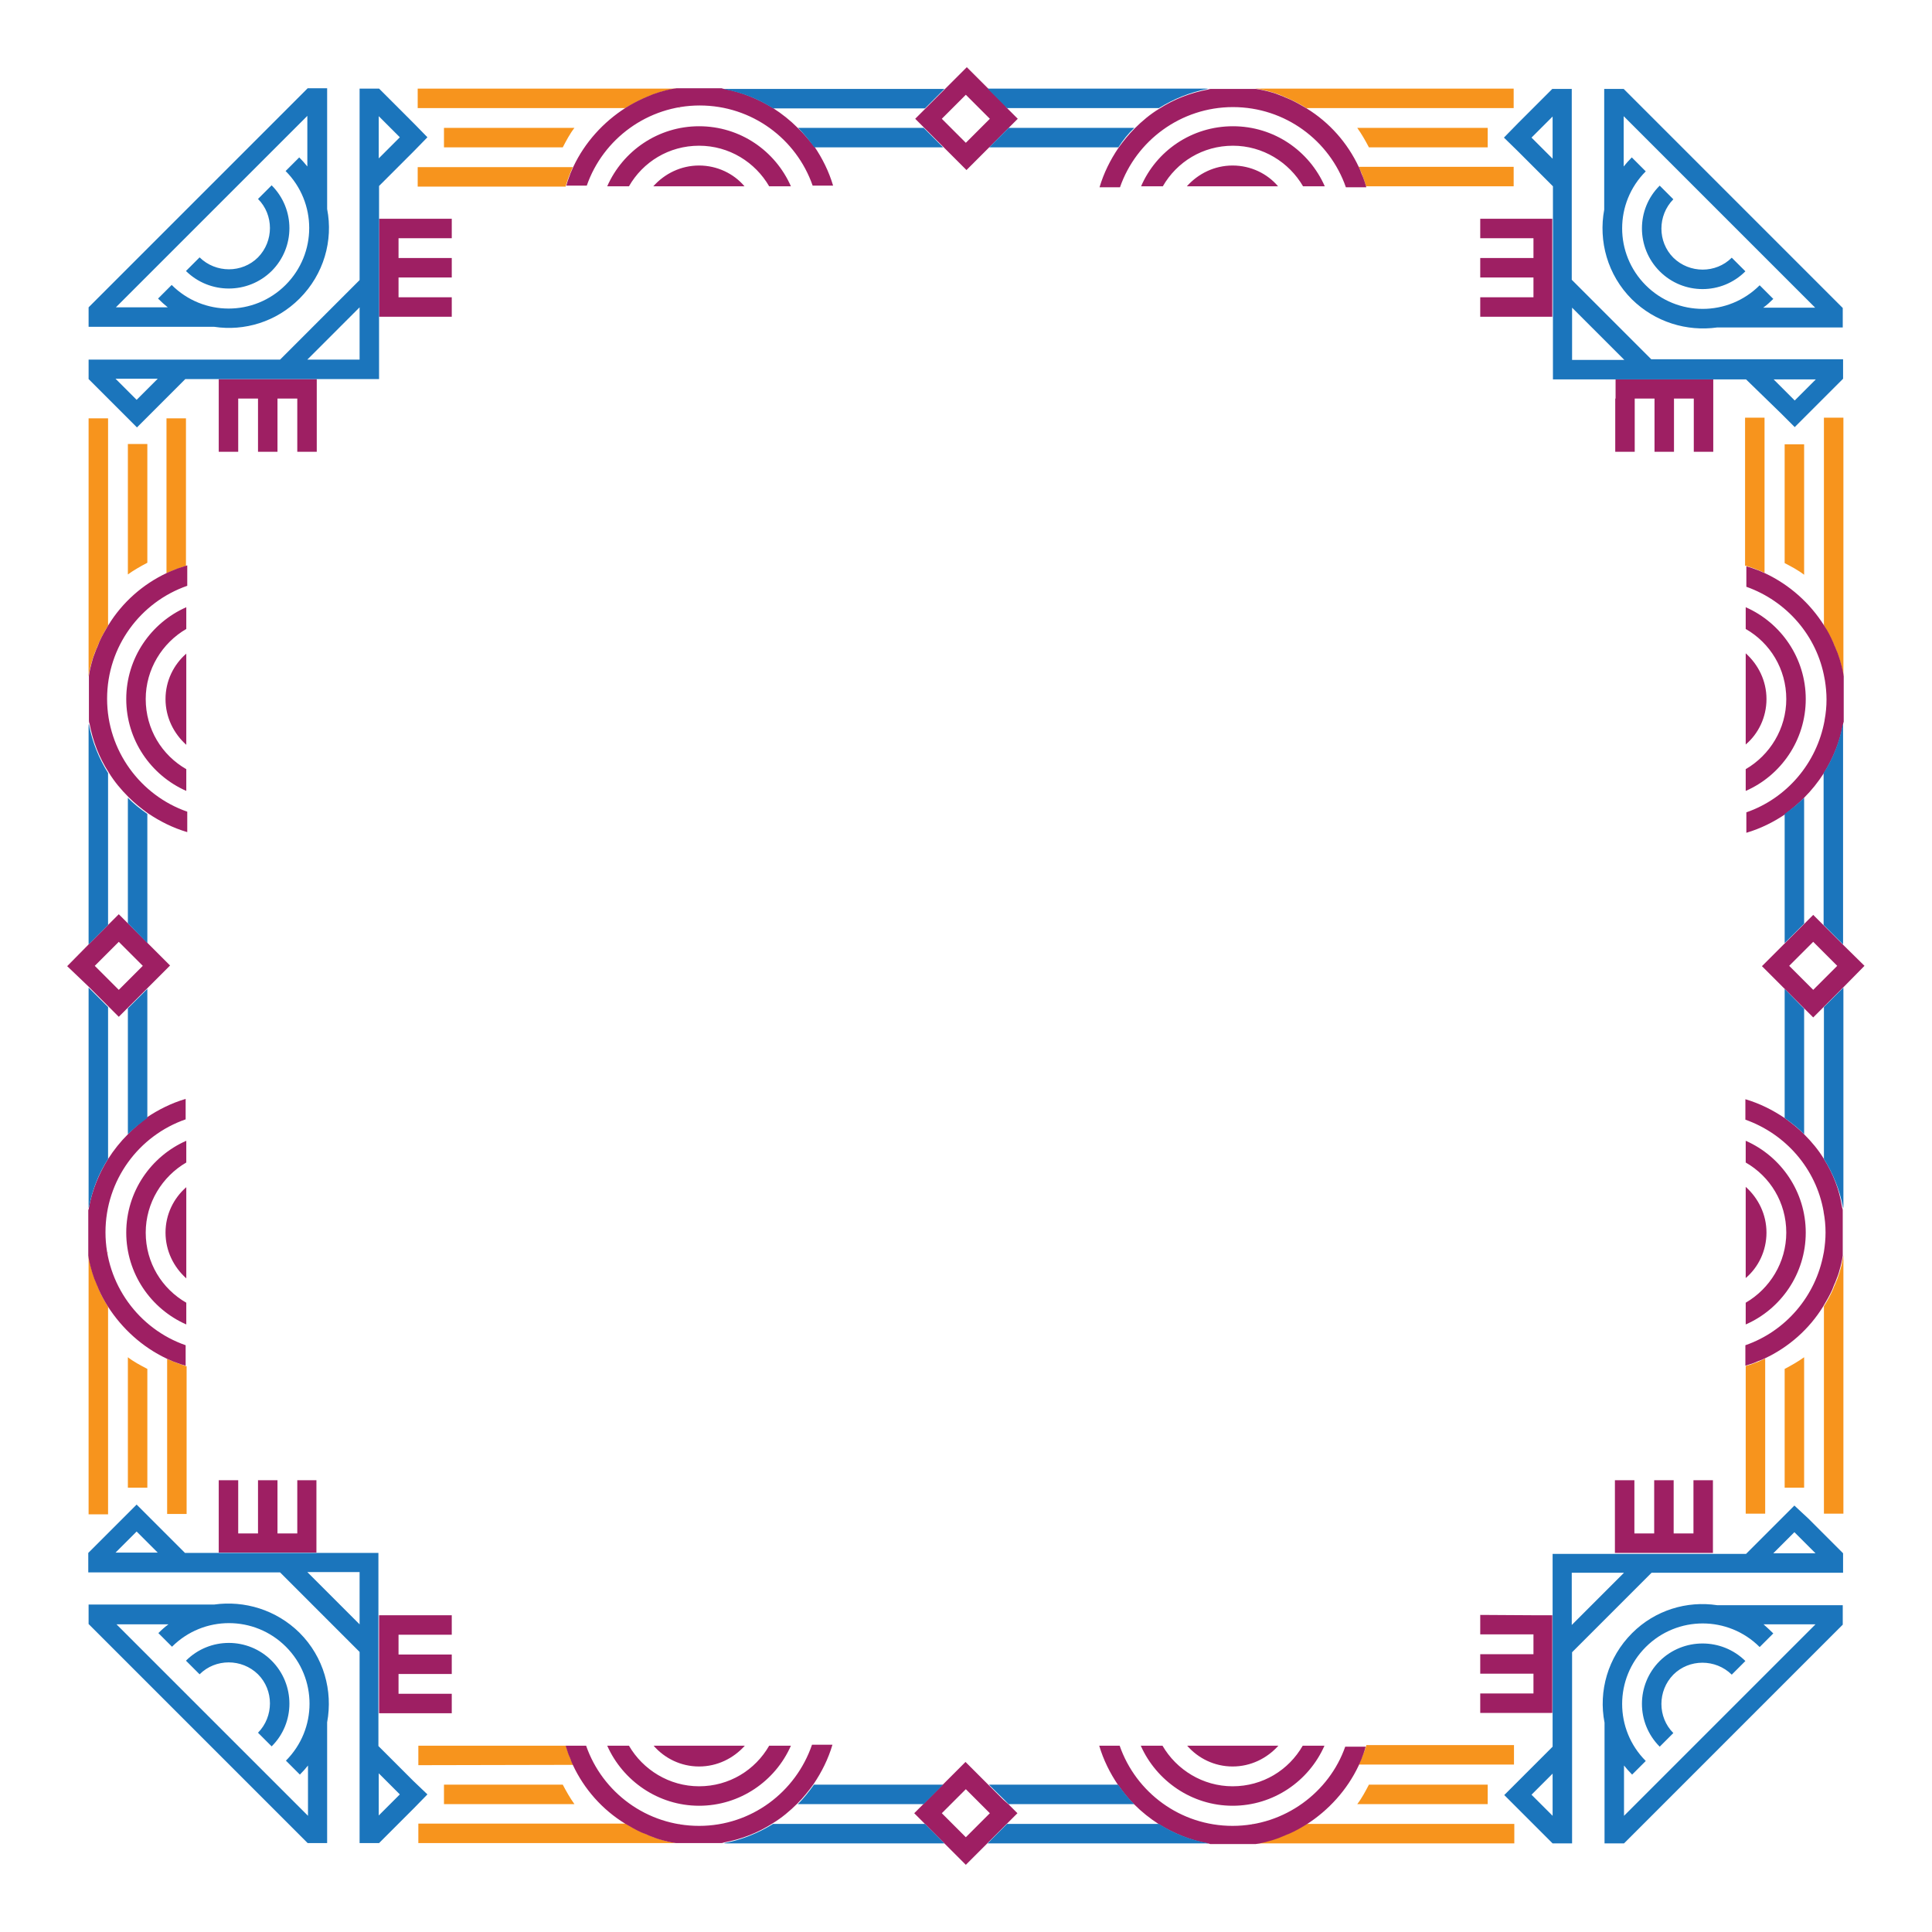
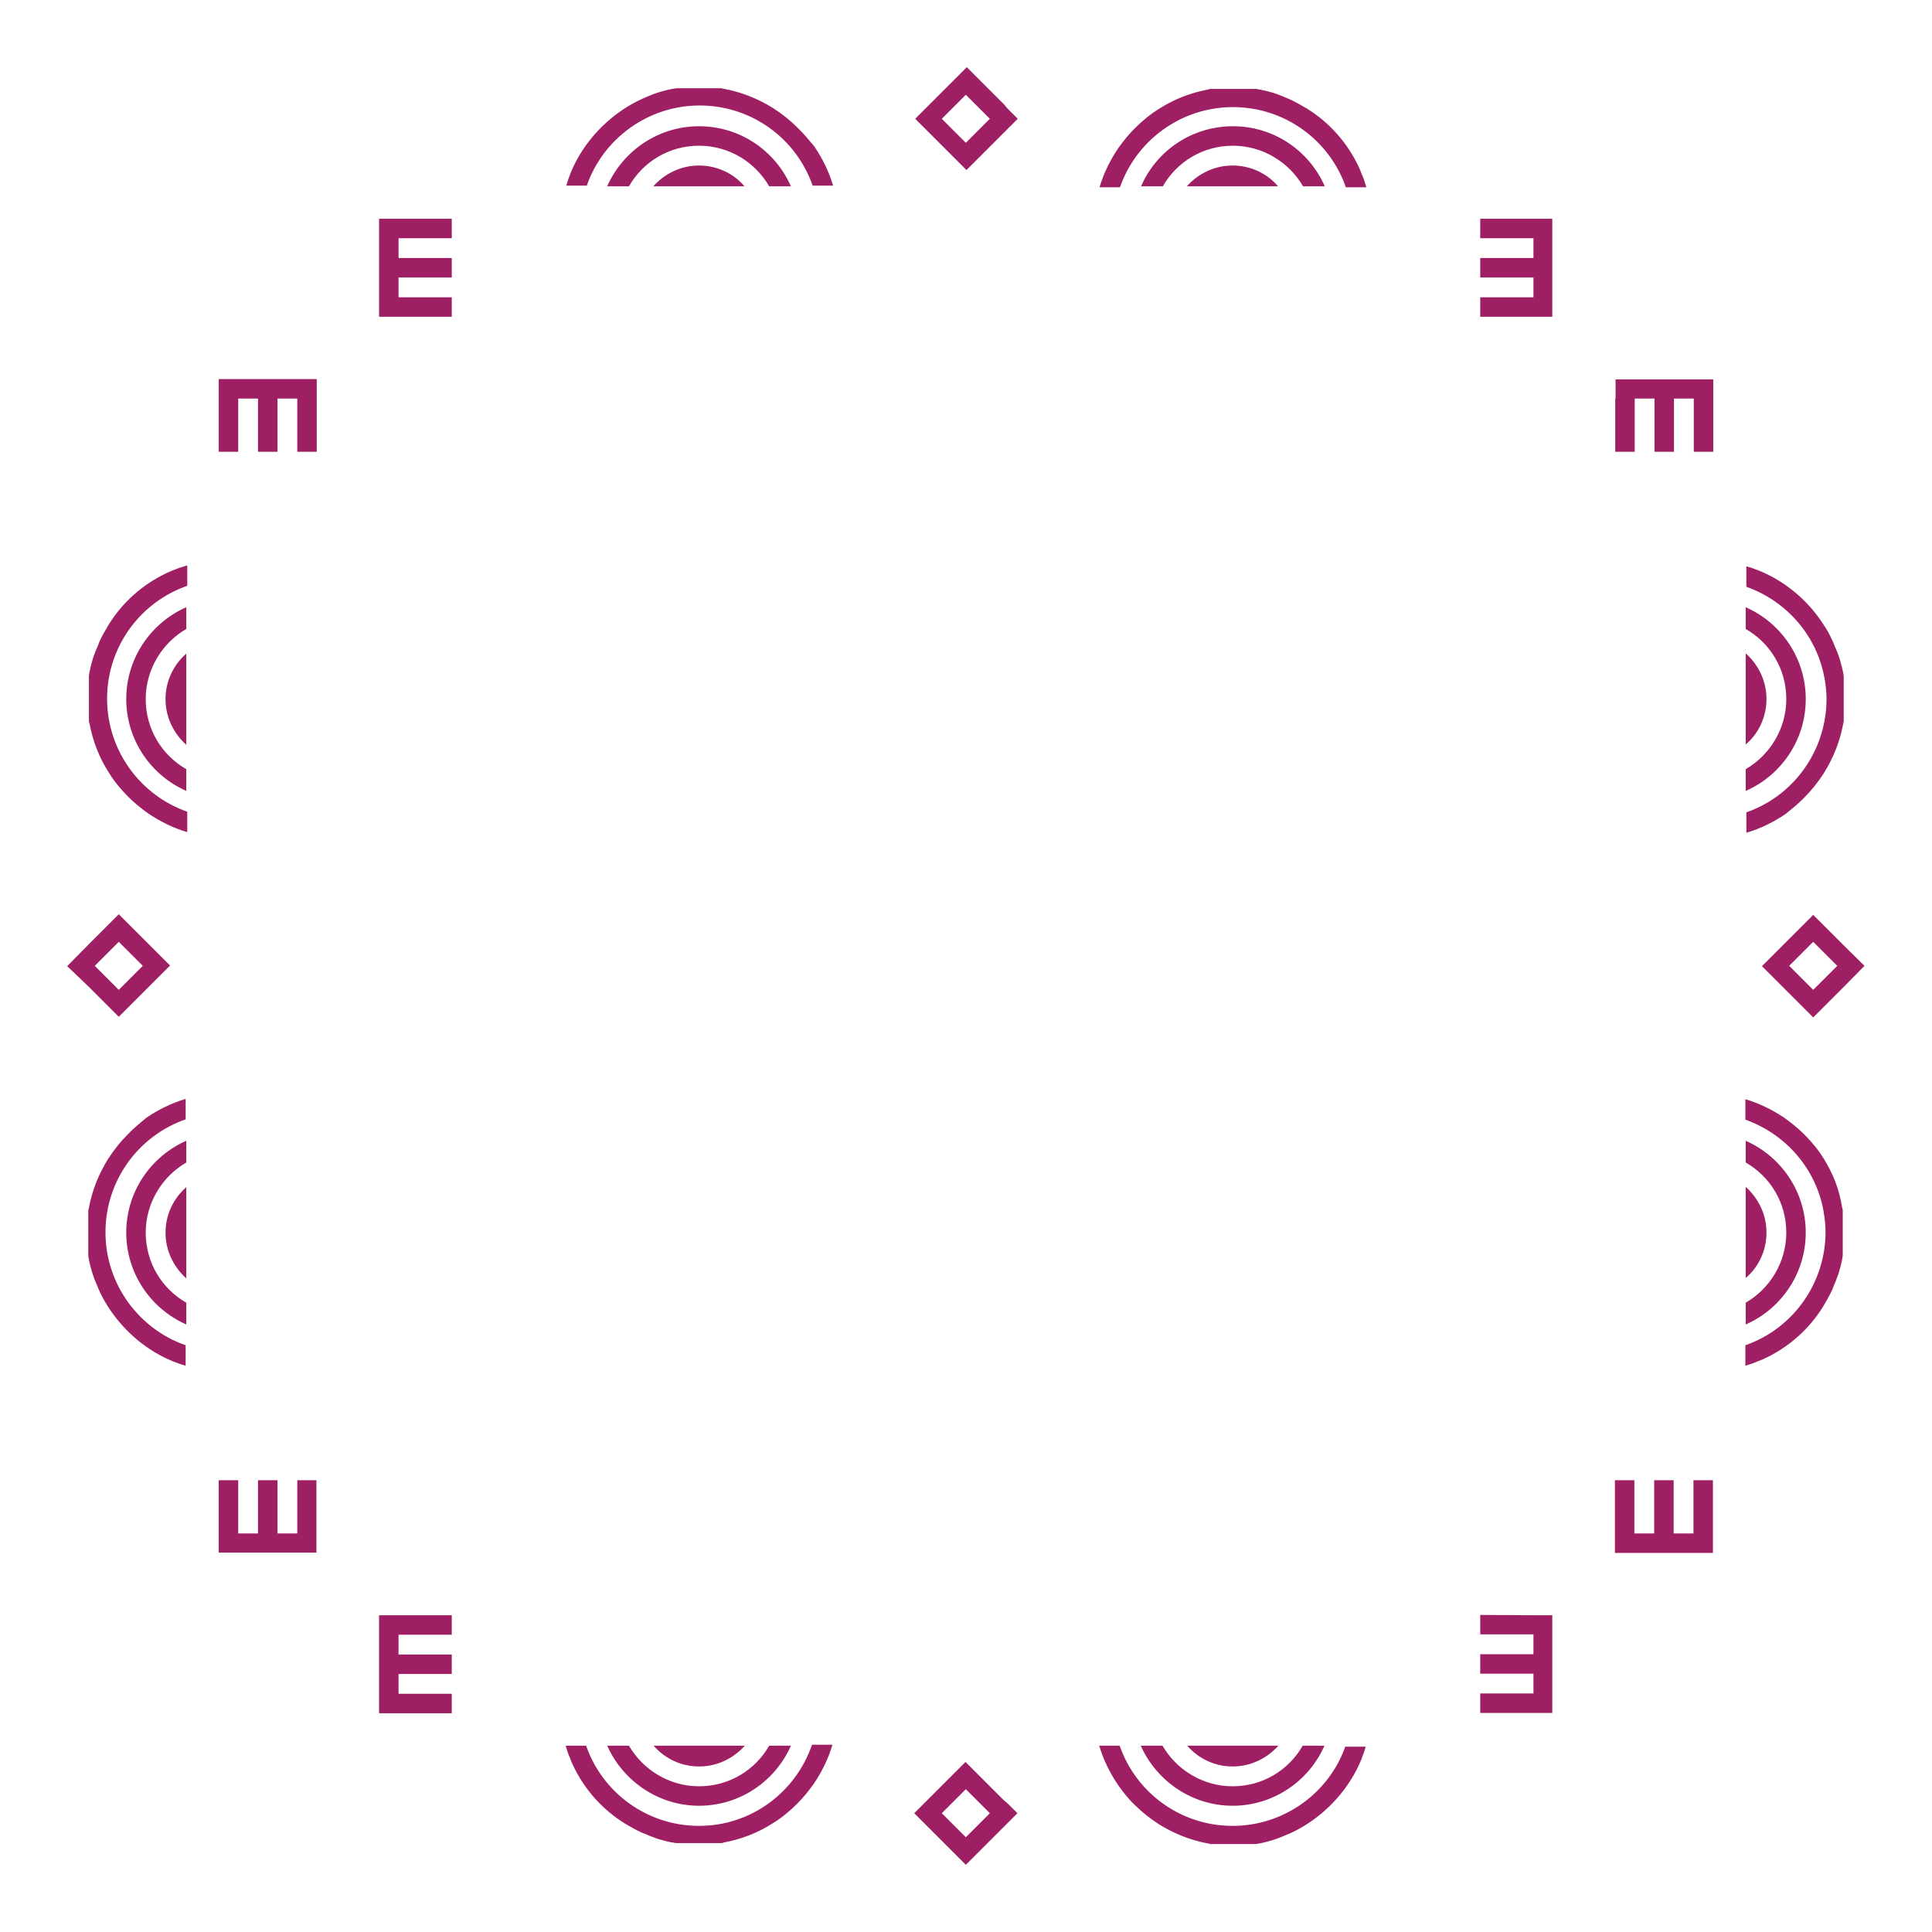
<svg xmlns="http://www.w3.org/2000/svg" id="Layer_1" viewBox="0 0 595.3 595.3">
  <style>.st0{fill:#f7941d}.st1{fill:#9e1f63}.st2{fill:#1b75bc}</style>
-   <path class="st0" d="M385.8 562h.5c-.2 0-.4.1-.5.1v-.1zm36-12.1c-1.1 2.1-2.2 4.2-3.6 6h40.2v-6h-36.6zm-.8-12.1c-.3.9-.5 1.7-.9 2.5-.1.2-.1.3-.2.5-.3.7-.5 1.4-.8 2-.1.3-.3.6-.4.9h47.8v-6H421v.1zm-23.6 27c-.3.1-.5.2-.8.3-.5.2-1 .4-1.4.6-.7.3-1.4.5-2.1.8l-.9.3c-.6.2-1.2.3-1.8.5-.3.1-.6.1-.8.2-.9.2-1.8.4-2.6.5h79.6v-6h-63.9c-1.8 1-3.5 2-5.3 2.8zm-220.8-21c-.1-.3-.3-.6-.4-.9-.3-.7-.6-1.3-.8-2-.1-.2-.1-.3-.2-.5-.3-.8-.6-1.7-.8-2.5h-45.5v6l47.7-.1zm28.4 23.4c-.6-.2-1.2-.3-1.8-.5l-.9-.3c-.7-.2-1.4-.5-2.1-.8-.5-.2-1-.4-1.4-.6-.3-.1-.5-.2-.8-.3-1.8-.8-3.6-1.8-5.2-2.8h-63.9v6h79.6c-.9-.1-1.8-.3-2.7-.5-.3 0-.6-.1-.8-.2zm4.5-5.1v-.1h-.5c.1 0 .3.1.5.1zm-72.7-12.2v6H177c-1.3-1.8-2.5-3.9-3.6-6h-36.6zm72.7-516.6v-.1c-.2 0-.4.1-.5.1h.5zm-80.7 0h63.9c1.7-1 3.4-2 5.2-2.8.2-.1.5-.2.7-.3.5-.2 1-.4 1.4-.6.7-.3 1.4-.5 2.1-.8l.9-.3c.6-.2 1.2-.3 1.8-.5.3-.1.6-.1.8-.2.9-.2 1.8-.4 2.7-.5h-79.6v6zm8 6.1v6h36.6c1.1-2.1 2.2-4.2 3.6-6h-40.2zm37.5 18c.3-.9.5-1.7.8-2.5.1-.2.1-.3.2-.5.3-.7.5-1.4.8-2 .1-.3.3-.6.4-.9h-47.8v6h45.6v-.1zm211.5-24.1h.5c-.2 0-.4-.1-.5-.1v.1zm72.6 12.1v-6h-40.2c1.3 1.8 2.5 3.9 3.6 6h36.6zm-39.3 7c.3.7.6 1.3.8 2 .1.2.1.3.2.5.3.8.6 1.7.8 2.5h45.5v-6h-47.8c.2.3.4.7.5 1zm-32.3-25.1c.9.1 1.8.3 2.7.5.3.1.6.1.9.2.6.2 1.2.3 1.8.5l.9.3c.7.2 1.4.5 2.1.8.5.2 1 .4 1.4.6.2.1.5.2.7.3 1.8.8 3.6 1.8 5.2 2.8h63.9v-6h-79.6zm-353.5 359v-.5h-.1c0 .2.1.3.1.5zm-3.1 10.3c-.2-.5-.4-1-.6-1.4-.3-.7-.5-1.4-.8-2.1l-.3-.9c-.2-.6-.3-1.2-.5-1.8-.1-.3-.1-.6-.2-.8-.2-.9-.4-1.8-.5-2.6v79.6h6v-63.9c-1-1.7-2-3.4-2.8-5.2-.1-.4-.2-.6-.3-.9zm9.2 61.8h6v-36.6c-2.1-1.1-4.2-2.2-6-3.6v40.2zm15.5-38.3c-.2-.1-.3-.1-.5-.2-.7-.3-1.4-.5-2-.8-.3-.1-.6-.3-.9-.4v47.8h6V421c-.9-.3-1.8-.6-2.6-.9zM33.3 209.5v-.5c0 .1-.1.3 0 .5zm6.1-32.5c1.8-1.3 3.9-2.5 6-3.6v-36.6h-6V177zm12-.4c.3-.1.6-.3.9-.4.7-.3 1.3-.6 2-.8.2-.1.3-.1.5-.2.8-.3 1.7-.6 2.5-.8v-45.5h-6v47.7zm-24.1 31.9c.1-.9.3-1.8.5-2.7.1-.3.1-.6.2-.8.2-.6.3-1.2.5-1.8l.3-.9c.2-.7.5-1.4.8-2.1.2-.5.4-1 .6-1.4.1-.3.2-.5.3-.8.8-1.8 1.8-3.6 2.8-5.2v-63.9h-6v79.6zm534.8 1c0-.2-.1-.4-.1-.5l.1.5zm-12.2-36c2.1 1.1 4.2 2.2 6 3.6v-40.2h-6v36.6zm12.1-44.7v63.9c1 1.7 2 3.4 2.8 5.2.1.3.2.5.3.8.2.5.4 1 .6 1.4.3.7.5 1.4.8 2.1l.3.9c.2.6.3 1.2.5 1.8.1.3.1.6.2.8.2.9.4 1.8.5 2.6v-79.6h-6zm-24.2 45.5s.1 0 0 0c.9.3 1.7.5 2.5.8.2.1.4.1.5.2.7.3 1.4.5 2 .8.3.1.6.3.9.4v-47.8h-6v45.6zm24.3 211.5l-.1.5c0-.2.1-.3.1-.5zm-12.2 72.6h6v-40.2c-1.8 1.3-3.9 2.5-6 3.6v36.6zm17.6-68.9c-.1.3-.1.6-.2.8-.2.6-.3 1.2-.5 1.8l-.3.9c-.2.7-.5 1.4-.8 2.1-.2.5-.4 1-.6 1.4-.1.3-.2.5-.3.8-.8 1.8-1.8 3.6-2.8 5.2v63.9h6v-79.6c-.2.9-.3 1.8-.5 2.7zm-26.6 30.4c-.2.1-.3.1-.5.2-.8.3-1.7.6-2.5.8v45.5h6v-47.8c-.3.1-.6.3-.9.4-.8.4-1.4.7-2.1.9z" />
  <path class="st1" d="M472.5 497.7h5.8v30.1h-22.2v-6h16.4v-6.1h-16.4v-6h16.4v-6.1h-16.4v-6l16.4.1zm-92.7 46.6c5.6 0 10.6-2.5 14.1-6.4h-28.1c3.4 3.9 8.4 6.4 14 6.4zm0 12.1c12.6 0 23.5-7.6 28.3-18.5h-6.7c-4.3 7.5-12.3 12.5-21.6 12.5-9.2 0-17.3-5.1-21.6-12.5h-6.7c4.8 10.8 15.7 18.5 28.3 18.5zm0 6.2c-16.1 0-29.8-10.3-34.8-24.7h-6.3c1.3 4.4 3.3 8.4 5.8 12.1 1.5 2.1 3.1 4.2 5 6 2.3 2.3 4.8 4.3 7.6 6.1 4.5 2.8 9.6 4.9 15 5.9.3 0 .5.1.8.2h14c.9-.1 1.8-.3 2.6-.5.3-.1.6-.1.8-.2.6-.2 1.2-.3 1.8-.5l.9-.3c.7-.2 1.4-.5 2.1-.8.5-.2 1-.4 1.4-.6.3-.1.5-.2.8-.3 1.8-.8 3.6-1.8 5.2-2.8 6.9-4.4 12.6-10.7 16.1-18.1.1-.3.3-.6.4-.9.3-.7.6-1.3.8-2 .1-.2.1-.3.2-.5.3-.8.6-1.7.8-2.5h-6.3c-4.9 14-18.6 24.4-34.7 24.4zm-257-64.9h-6v30.2h22.4v-6h-16.4v-6.1h16.4v-6h-16.4v-6.1h16.4v-6h-16.4zm92.6 64.9c-16.1 0-29.8-10.3-34.8-24.7h-6.3c.3.9.5 1.7.8 2.5.1.2.1.3.2.5.3.7.6 1.4.8 2 .1.3.3.6.4.9 3.5 7.5 9.1 13.8 16.1 18.1 1.7 1 3.4 2 5.2 2.8.3.1.5.2.8.3.5.2 1 .4 1.4.6.7.3 1.4.5 2.1.8l.9.3c.6.2 1.2.3 1.8.5.3.1.6.1.8.2.9.2 1.8.4 2.7.5h14c.3 0 .5-.1.8-.2 5.4-1 10.5-3 15-5.9 2.8-1.7 5.3-3.8 7.6-6.1 1.8-1.8 3.5-3.9 5-6 2.5-3.7 4.5-7.7 5.8-12.1h-6.3c-5 14.6-18.7 25-34.8 25zm0-18.3c5.6 0 10.6-2.5 14.1-6.4h-28.1c3.4 3.9 8.4 6.4 14 6.4zm0 12.1c12.6 0 23.5-7.6 28.3-18.5H237c-4.3 7.5-12.3 12.5-21.6 12.5-9.2 0-17.3-5.1-21.6-12.5h-6.7c4.8 10.8 15.7 18.5 28.3 18.5zm6.5 5.6zm88.8-6.1l2.8 2.8-3.3 3.3-1 1-5 5-6.6 6.6-6.6-6.6-5-5-1-1-3.3-3.3 2.8-2.8 1.4-1.4 4.6-4.6 7-7 7 7 4.6 4.6 1.6 1.4zm-5.7 2.8l-7.4-7.4-7.4 7.4 7.4 7.4 7.4-7.4zM116.8 67.4v30.2h22.4v-6h-16.4v-6.1h16.4v-6h-16.4v-6.1h16.4v-6h-22.4zM215.4 51c-5.6 0-10.6 2.5-14.1 6.4h28.1c-3.3-3.9-8.4-6.4-14-6.4zm21.6 6.4h6.7c-4.8-10.9-15.6-18.5-28.3-18.5-12.6 0-23.5 7.6-28.3 18.5h6.7c4.3-7.5 12.3-12.5 21.6-12.5S232.7 50 237 57.4zm8.8-18c-2.3-2.3-4.8-4.3-7.6-6.1-4.5-2.8-9.6-4.9-15-5.9-.3 0-.5-.1-.8-.2h-14c-.9.1-1.8.3-2.7.5-.3.1-.6.1-.8.2-.6.2-1.2.3-1.8.5l-.9.3c-.7.2-1.4.5-2.1.8-.5.2-1 .4-1.4.6-.3.1-.5.2-.7.3-1.8.8-3.6 1.8-5.2 2.8-6.9 4.4-12.6 10.7-16.1 18.1-.1.3-.3.6-.4.9-.3.7-.6 1.3-.8 2-.1.2-.1.3-.2.5-.3.8-.6 1.7-.8 2.5h6.3c5-14.4 18.8-24.7 34.8-24.7 16.1 0 29.8 10.3 34.8 24.7h6.3c-1.3-4.4-3.3-8.4-5.8-12.1-1.6-1.9-3.2-3.9-5.1-5.7zm210.3 28v6h16.4v6.1h-16.4v6h16.4v6.1h-16.4v6h22.2V67.4h-22.2zM379.8 51c-5.6 0-10.6 2.5-14.1 6.4h28.1c-3.3-3.9-8.4-6.4-14-6.4zm40.3 3.9c-.1-.2-.1-.3-.2-.5-.3-.7-.6-1.4-.8-2-.1-.3-.3-.6-.4-.9-3.5-7.5-9.1-13.8-16.1-18.1-1.7-1-3.4-2-5.2-2.8-.2-.1-.5-.2-.7-.3-.5-.2-1-.4-1.4-.6-.7-.3-1.4-.5-2.1-.8l-.9-.3c-.6-.2-1.2-.3-1.8-.5-.3-.1-.6-.1-.9-.2-.9-.2-1.8-.4-2.6-.5h-14c-.3 0-.5.1-.8.2-5.4 1-10.5 3-15 5.9-2.8 1.7-5.3 3.8-7.6 6.1-1.8 1.8-3.5 3.9-5 6-2.5 3.7-4.5 7.7-5.8 12.1h6.3c5-14.4 18.8-24.7 34.8-24.7 16.1 0 29.8 10.3 34.8 24.7h6.3c-.3-1.1-.6-2-.9-2.8zm-68.5 2.5h6.7c4.3-7.5 12.3-12.5 21.6-12.5 9.2 0 17.3 5.1 21.6 12.5h6.7c-4.8-10.9-15.6-18.5-28.3-18.5s-23.6 7.6-28.3 18.5zm21.8-24.1zm-63.1 0l3.3 3.3-2.8 2.8-1.4 1.4-4.6 4.6-7 7-7-7-4.6-4.6-1.4-1.4-2.8-2.8 3.3-3.3 1-1 5-5 6.6-6.6 6.6 6.6 5 5 .8 1zm-5.3 3.3l-7.4-7.4-7.4 7.4 7.4 7.4 7.4-7.4zM97.6 456.1h-6v16.4h-6.1v-16.4h-6v16.4h-6.1v-16.4h-6v22.3h30.1v-22.3zm-58.7-76.3c0 12.6 7.6 23.5 18.5 28.3v-6.7c-7.5-4.3-12.5-12.3-12.5-21.6 0-9.2 5.1-17.3 12.5-21.6v-6.7c-10.9 4.8-18.5 15.7-18.5 28.3zm12.1 0c0 5.6 2.5 10.6 6.4 14.1v-28.1c-3.9 3.4-6.4 8.4-6.4 14zm-11.6-30.3c-2.3 2.3-4.3 4.8-6.1 7.6-2.8 4.5-4.9 9.6-5.9 15 0 .3-.1.5-.2.8v14c.1.9.3 1.8.5 2.6.1.3.1.6.2.8.2.6.3 1.2.5 1.8l.3.9c.2.7.5 1.4.8 2.1.2.5.4 1 .6 1.4.1.3.2.5.3.8.8 1.8 1.8 3.6 2.8 5.2 4.4 6.9 10.7 12.6 18.1 16.1.3.1.6.3.9.4.7.3 1.3.6 2 .8.2.1.3.1.5.2.8.3 1.7.6 2.5.8v-6.3c-14.4-5-24.7-18.8-24.7-34.8 0-16.1 10.3-29.8 24.7-34.8v-6.3c-4.4 1.3-8.4 3.3-12.1 5.8-1.9 1.6-3.9 3.2-5.7 5.1zm52.2-232.7H67.4v22.4h6v-16.4h6.1v16.4h6v-16.4h6.1v16.4h6v-22.4h-6zm-52.7 98.6c0 12.6 7.6 23.5 18.5 28.3V237c-7.5-4.3-12.5-12.3-12.5-21.6 0-9.2 5.1-17.3 12.5-21.6v-6.7c-10.9 4.8-18.5 15.7-18.5 28.3zm16-40.3c-.2.1-.4.1-.5.2-.7.3-1.4.5-2 .8-.3.1-.6.3-.9.4-7.5 3.5-13.8 9.1-18.1 16.1-1 1.7-2 3.4-2.8 5.2-.1.3-.2.5-.3.8-.2.5-.4 1-.6 1.4-.3.7-.5 1.4-.8 2.1l-.3.9c-.2.6-.3 1.2-.5 1.8-.1.3-.1.6-.2.8-.2.9-.4 1.8-.5 2.6v14c0 .3.1.5.2.8 1 5.4 3 10.5 5.9 15 1.7 2.8 3.8 5.3 6.1 7.6 1.8 1.8 3.9 3.5 6 5 3.7 2.5 7.7 4.5 12.1 5.8v-6.3c-14.4-5-24.7-18.8-24.7-34.8 0-16.1 10.3-29.8 24.7-34.8v-6.3c-1.1.4-2 .6-2.8.9zM51 215.4c0 5.6 2.5 10.6 6.4 14.1v-28.1c-3.9 3.4-6.4 8.4-6.4 14zm-17.7 6.5zm-12.6 75.8l6.6-6.7 5-5 1-1 3.3-3.3 2.8 2.8 1.4 1.4 4.6 4.6 7 7-7 7-4.6 4.6-1.4 1.4-2.8 2.8-3.3-3.3-1-1-5-5-6.6-6.3zm8.5-.1l7.4 7.4 7.4-7.4-7.4-7.4-7.4 7.4zm468.5-174.8v16.4h6v-16.4h6.1v16.4h6v-16.4h6.1v16.4h6v-22.3h-30.1v5.9zm58.7 92.6c0-12.6-7.6-23.5-18.5-28.3v6.7c7.5 4.3 12.5 12.3 12.5 21.6 0 9.2-5.1 17.3-12.5 21.6v6.7c10.8-4.7 18.5-15.6 18.5-28.3zm-12.1 0c0-5.6-2.5-10.6-6.4-14.1v28.1c3.9-3.3 6.4-8.4 6.4-14zm11.6 30.4c2.3-2.3 4.3-4.8 6.1-7.6 2.8-4.5 4.9-9.6 5.9-15 0-.3.1-.5.2-.8v-14c-.1-.9-.3-1.8-.5-2.6-.1-.3-.1-.6-.2-.8-.2-.6-.3-1.2-.5-1.8l-.3-.9c-.2-.7-.5-1.4-.8-2.1-.2-.5-.4-1-.6-1.4-.1-.3-.2-.5-.3-.8-.8-1.8-1.7-3.6-2.8-5.2-4.4-7-10.7-12.6-18.1-16.1-.3-.1-.6-.3-.9-.4-.7-.3-1.3-.6-2-.8-.2-.1-.3-.1-.5-.2-.8-.3-1.7-.6-2.5-.8v6.3c12.4 4.4 21.8 15.1 24.1 28.3 0 .2.1.4.1.5.3 1.9.5 3.9.5 5.9 0 2.2-.2 4.3-.6 6.4v.1c-2.4 13.2-11.7 24-24.1 28.3v6.3c4.4-1.3 8.4-3.3 12.1-5.8 1.8-1.5 3.9-3.1 5.7-5zm-34.1 226.7h-6.1v-16.4h-6v16.4h-6.1v-16.4h-6v22.4h30.2v-22.4h-6v16.4zm22.5-92.7c0-5.6-2.5-10.6-6.4-14.1v28.1c3.9-3.3 6.4-8.4 6.4-14zm12.1 0c0-12.6-7.6-23.5-18.5-28.3v6.7c7.5 4.3 12.5 12.3 12.5 21.6 0 9.2-5.1 17.3-12.5 21.6v6.7c10.8-4.7 18.5-15.6 18.5-28.3zm5.6-22.7c-1.7-2.8-3.8-5.3-6.1-7.6-1.8-1.8-3.9-3.5-6-5-3.7-2.5-7.7-4.5-12.1-5.8v6.3c12.4 4.4 21.8 15.1 24.1 28.3v.1c.4 2.1.6 4.2.6 6.4 0 2-.2 4-.5 5.9 0 .2-.1.4-.1.5-2.4 13.2-11.7 24-24.1 28.3v6.3c.9-.3 1.7-.5 2.5-.8.2-.1.3-.1.5-.2.7-.3 1.4-.6 2-.8.3-.1.6-.3.9-.4 7.5-3.5 13.8-9.1 18.1-16.1 1-1.7 2-3.4 2.8-5.2.1-.2.2-.5.3-.8.2-.5.4-1 .6-1.4.3-.7.5-1.4.8-2.1l.3-.9c.2-.6.3-1.2.5-1.8.1-.3.1-.6.2-.8.2-.9.4-1.8.5-2.6v-14c0-.3-.1-.5-.2-.8-.8-5.5-2.8-10.5-5.6-15zm12.5-59.5l-6.5 6.6-5 5-1 1-3.3 3.3-2.8-2.8-1.4-1.4-4.6-4.6-7-7 7-7 4.6-4.6 1.4-1.4 2.8-2.8 3.3 3.3 1 1 5 5 6.5 6.4zm-8.4 0l-7.4-7.4-7.4 7.4 7.4 7.4 7.4-7.4z" />
-   <path class="st2" d="M304.7 549.9h39.8c1.5 2.1 3.1 4.2 5 6h-38.7l-1.4-1.4-4.7-4.6zm5.6 12.1l-1 1-5 5h67.8v-.1c-5.4-1-10.5-3-15-5.9h-46.8zm-25.7-6.1l1.4-1.4 4.6-4.6h-39.8c-1.5 2.1-3.1 4.2-5 6h38.8zm.4 6.1h-46.8c-4.5 2.8-9.6 4.9-15 5.9v.1H291l-5-5-1-1zm88.4 0zM223.2 27.5c5.4 1 10.5 3 15 5.9H285l1-1 5-5h-67.8v.1zm67.4 17.9l-4.6-4.6-1.4-1.4h-38.7c1.8 1.8 3.5 3.9 5 6h39.7zm18.7-13.1l1 1h46.8c4.5-2.8 9.6-4.9 15-5.9v-.1h-67.8l5 5zm40.2 7.1h-38.7l-1.4 1.4-4.6 4.6h39.8c1.4-2.2 3-4.2 4.9-6zm-127.6-6.1zM27.3 372.1h.1c1-5.4 3-10.5 5.9-15v-46.8l-1-1-5-5v67.8zm12.1-22.6c1.8-1.8 3.9-3.5 6-5v-39.8l-4.6 4.6-1.4 1.4v38.8zM33.3 285v-46.8c-2.8-4.5-4.9-9.6-5.9-15h-.1V291l5-5 1-1zm12.1 5.6v-39.8c-2.1-1.5-4.2-3.1-6-5v38.7l1.4 1.4 4.6 4.7zm-12.1 82.8zm534.5-150.2c-1 5.4-3 10.5-5.9 15V285l1 1 5 5v-67.8h-.1zm-11.9 22.6c-1.8 1.8-3.9 3.5-6 5v39.8l4.6-4.6 1.4-1.4v-38.8zm6.1 64.5v46.8c2.8 4.5 4.9 9.6 5.9 15h.1v-67.8l-5 5-1 1zm-12.1-5.6v39.8c2.1 1.5 4.2 3.1 6 5v-38.7l-1.4-1.4-4.6-4.7zm12.1-82.8zM463.4 42.4l4.2-4.3 10.7-10.7h6v58.8l24.5 24.5h59.1v6l-10.7 10.7-4.2 4.2-4.2-4.2-10.8-10.5h-59.5V57.4l-10.7-10.7-4.4-4.3zm83.1 74.5l6.5 6.5 6.5-6.5h-13zm-62.1-6h16.1l-16.1-16.1v16.1zm-12.5-68.5l6.5 6.5v-13l-6.5 6.5zm30.9 49.8c-7.5-7.5-10.3-17.9-8.5-27.6V27.4h6l67.5 67.5v6h-38.7c-9.3 1.3-19.1-1.6-26.3-8.7zm4.3-39.4c-9.7 9.7-9.7 25.4 0 35.1s25.4 9.7 35.1 0l4.2 4.2c-1 1-2 1.9-3.1 2.7h16l-59-59v15.5c.8-1 1.6-1.9 2.5-2.8l4.3 4.3zm4.3 30.8c7.3 7.3 19.1 7.3 26.4 0l-4.2-4.2c-4.9 4.9-13 4.9-18 0-4.9-4.9-4.9-13 0-18l-4.2-4.2c-7.3 7.2-7.3 19.1 0 26.4zm0 428.2c-7.3 7.3-7.3 19.1 0 26.4l4.2-4.2c-4.9-4.9-4.9-13 0-18 4.9-4.9 13-4.9 18 0l4.2-4.2c-7.3-7.2-19.1-7.2-26.4 0zm17.7-17.2h38.7v6L500.4 568h-6v-37.2c-1.9-9.7 1-20.1 8.5-27.6 7.1-7.1 16.9-10 26.2-8.6zm17.3 8.7l-4.2 4.2c-9.7-9.7-25.4-9.7-35.1 0-9.7 9.7-9.7 25.4 0 35.1l-4.2 4.2c-.9-.9-1.7-1.8-2.5-2.8v15.5l59-59h-16c1 .9 2 1.8 3 2.8zm10.8-35.4l10.7 10.7v6h-59l-24.5 24.5V568h-6l-10.7-10.7-4.2-4.2 4.2-4.2 10.7-10.7v-59.4H538l10.7-10.7 4.2-4.2 4.3 4zm-78.8 78.6l-6.5 6.5 6.5 6.5v-13zm22-61.9h-16.1v16.1l16.1-16.1zm52.5-12.5l-6.5 6.5h13l-6.5-6.5zM83.7 511.7c-7.3-7.3-19.1-7.3-26.4 0l4.2 4.2c4.9-4.9 13-4.9 18 0 4.9 4.9 4.9 13 0 18l4.2 4.2c7.3-7.2 7.3-19.1 0-26.4zm48 41.2l-4.2 4.3-10.7 10.7h-6V509l-24.5-24.5H27.2v-6l10.7-10.7 4.2-4.2 4.2 4.2L57 478.5h59.6V538l10.7 10.7 4.4 4.2zm-83.1-74.5l-6.5-6.5-6.5 6.5h13zm62.2 6H94.7l16.1 16.1v-16.1zm12.4 68.5l-6.5-6.5v13l6.5-6.5zm-30.9-49.8c7.5 7.5 10.3 17.9 8.5 27.6v37.2h-6l-67.5-67.5v-6H66c9.3-1.3 19.1 1.6 26.3 8.7zm-4.2 39.4c9.7-9.7 9.7-25.4 0-35.1-9.7-9.7-25.4-9.7-35.1 0l-4.2-4.2c1-1 2-1.9 3.1-2.7h-16l59 59V544c-.8 1-1.6 1.9-2.5 2.8l-4.3-4.3zm-4.4-459c7.3-7.3 7.3-19.1 0-26.4l-4.2 4.2c4.9 4.9 4.9 13 0 18-4.9 4.9-13 4.9-18 0l-4.2 4.2c7.3 7.2 19.1 7.2 26.4 0zM66 100.7H27.3v-6l67.5-67.5h6v37.2c1.9 9.7-1 20.1-8.5 27.6-7.2 7.2-17 10.1-26.3 8.7zM48.7 92l4.2-4.2c9.7 9.7 25.4 9.7 35.1 0 9.7-9.7 9.7-25.4 0-35.1l4.2-4.2c.9.9 1.7 1.8 2.5 2.8V35.7l-59 59h16c-1-.8-2-1.7-3-2.7zm83-49.7l-4.2 4.3-10.7 10.7v59.5H57.1l-10.7 10.7-4.2 4.2-4.2-4.2-10.7-10.7v-6h59l24.5-24.5v-59h6L127.5 38l4.2 4.3zm-83.1 74.4h-13l6.5 6.5 6.5-6.5zm62.2-22l-16.1 16.1h16.1V94.7zm12.4-52.4l-6.5-6.5v13l6.5-6.5z" />
</svg>